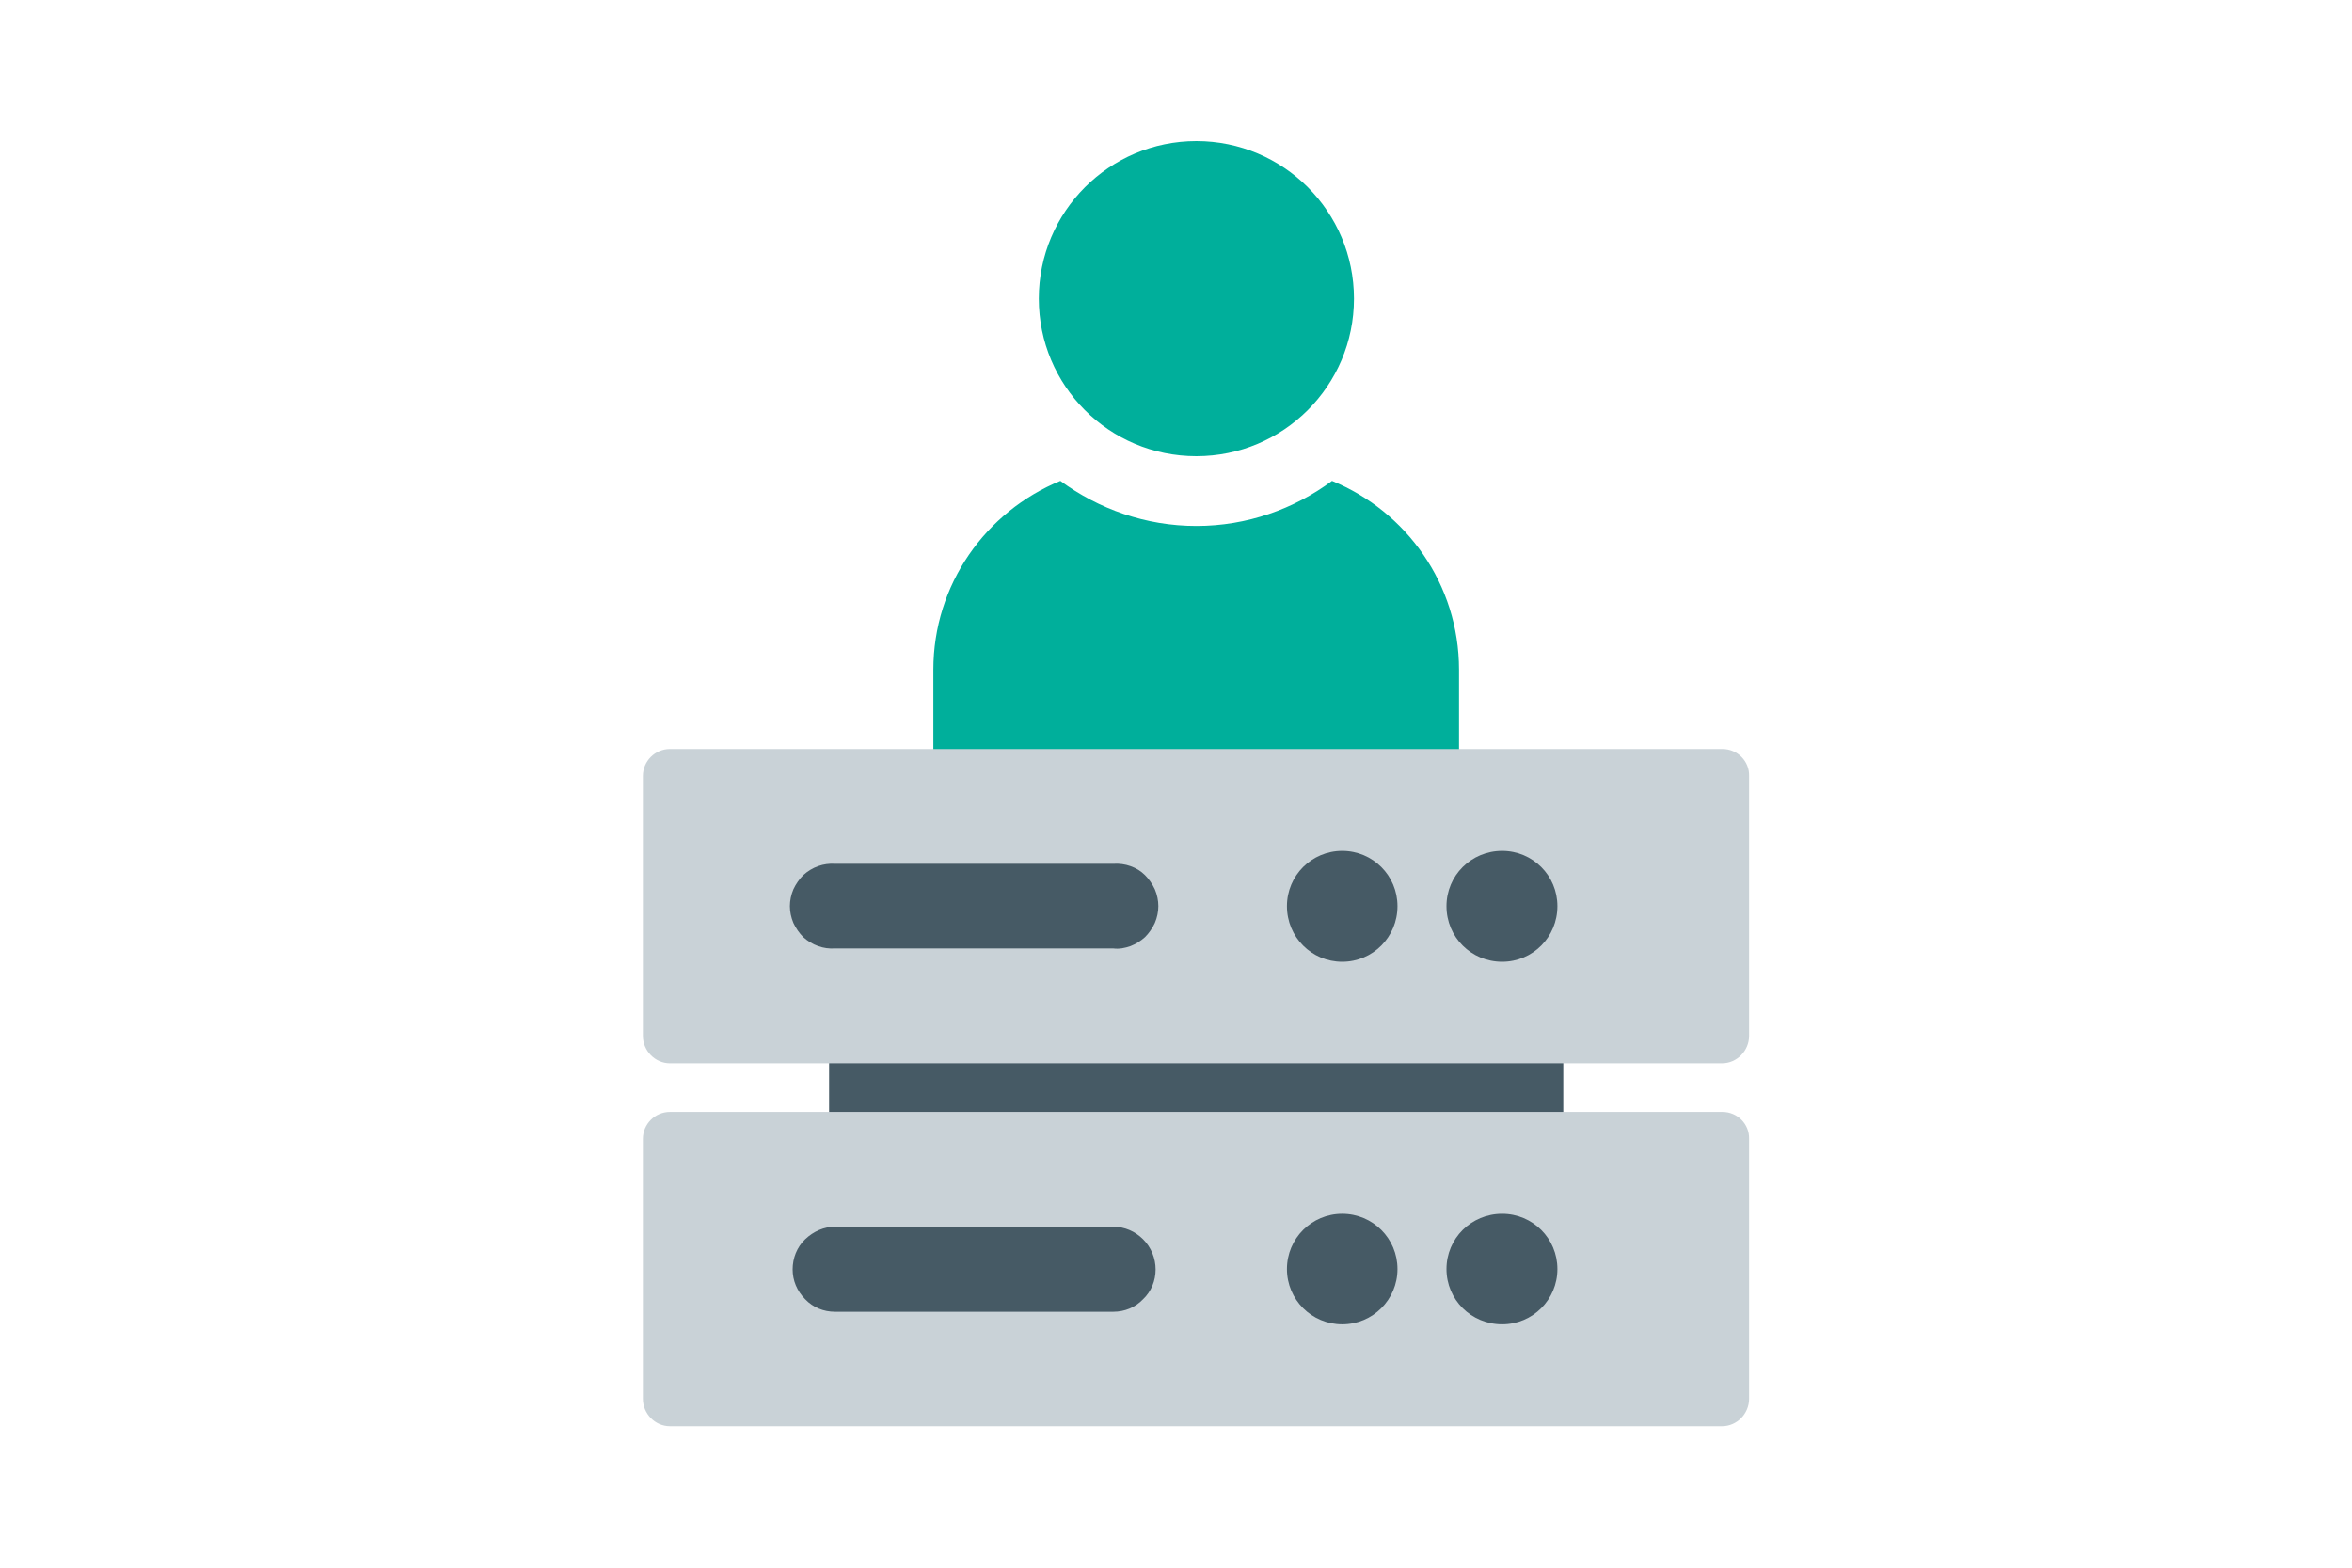
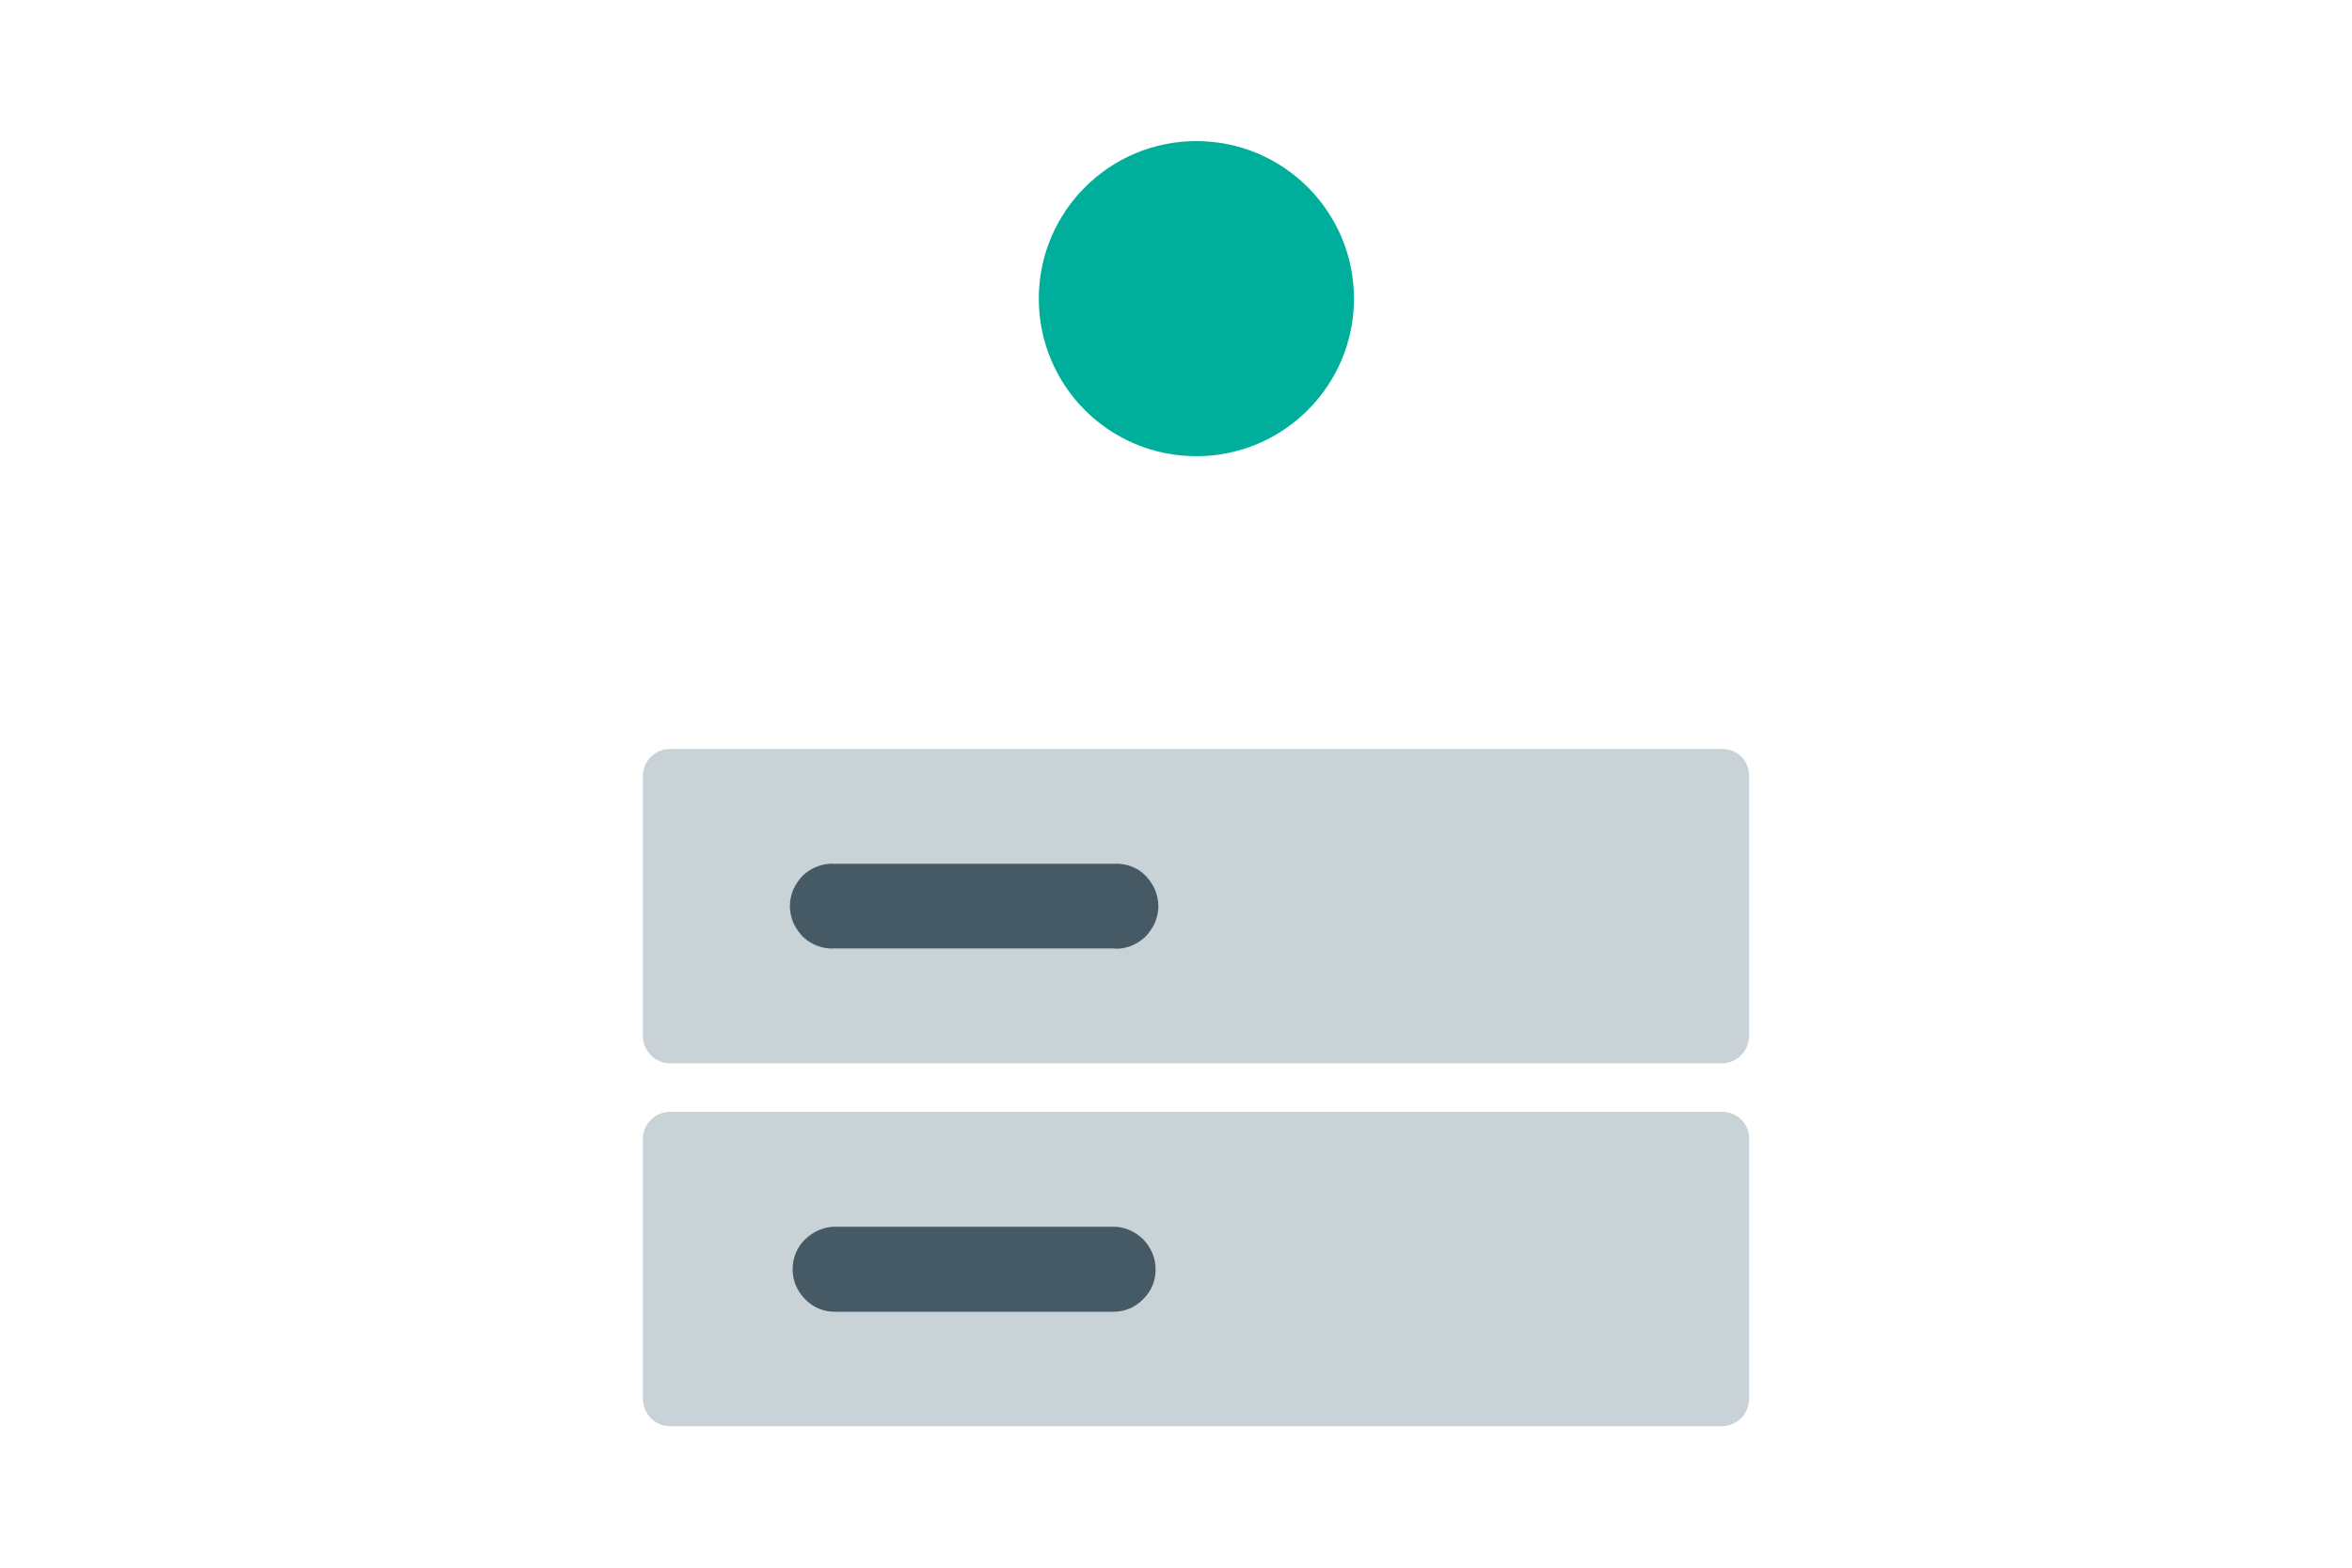
<svg xmlns="http://www.w3.org/2000/svg" version="1.1" id="レイアウト" x="0px" y="0px" viewBox="0 0 600 400" style="enable-background:new 0 0 600 400;" xml:space="preserve">
  <style type="text/css">
	.st0{fill:#00AF9B;}
	.st1{fill:#465A65;}
	.st2{fill:#C9D2D7;}
	.st3{fill:#004F9B;}
	.st4{fill:#FFFFFF;}
	.st5{fill:#009AE3;}
	.st6{fill:#E07459;}
	.st7{fill:#E44B5C;}
	.st8{clip-path:url(#SVGID_00000060710915787482863490000013808818513832307135_);}
	.st9{fill:#026C9C;}
	.st10{fill:#C5C5C5;}
	.st11{fill:#F7C3A0;}
	.st12{fill:#E0A983;}
	.st13{fill:#015078;}
	.st14{fill:#0290DF;}
	.st15{fill:#55300B;}
	.st16{fill:#E5E5E5;}
	.st17{fill:#CDE0EA;}
	.st18{fill:none;stroke:#00AF9B;stroke-width:3.285;stroke-linecap:round;stroke-linejoin:round;stroke-miterlimit:10;}
	.st19{fill:none;stroke:#00AF9B;stroke-width:3;stroke-linecap:round;stroke-linejoin:round;stroke-miterlimit:10;}
	.st20{fill:none;stroke:#D67157;stroke-width:3.285;stroke-linecap:round;stroke-linejoin:round;stroke-miterlimit:10;}
	.st21{fill:none;stroke:#D67157;stroke-width:3;stroke-linecap:round;stroke-linejoin:round;stroke-miterlimit:10;}
	.st22{fill:none;stroke:#E44B5C;stroke-width:3.285;stroke-linecap:round;stroke-linejoin:round;stroke-miterlimit:10;}
	.st23{fill:none;stroke:#E44B5C;stroke-width:3;stroke-linecap:round;stroke-linejoin:round;stroke-miterlimit:10;}
	.st24{fill:none;stroke:#D67157;stroke-width:3;stroke-miterlimit:10;}
	.st25{fill:none;stroke:#E44B5C;stroke-width:3.549;stroke-linecap:round;stroke-linejoin:round;stroke-miterlimit:10;}
	.st26{fill:none;stroke:#E44B5C;stroke-width:4.258;stroke-linecap:round;stroke-linejoin:round;stroke-miterlimit:10;}
	.st27{fill:#E9EAEC;stroke:#00AF9B;stroke-width:3;stroke-miterlimit:10;}
	.st28{fill:#F5CE92;}
	.st29{fill:#F3BC7C;}
	.st30{fill:#EFC788;}
	.st31{fill:#EBB371;}
	.st32{fill:#D39A62;}
	.st33{fill:#E3B572;}
	.st34{fill:#F3D7AD;}
	.st35{fill:#009AE3;stroke:#009AE3;stroke-width:3;stroke-linecap:round;stroke-linejoin:round;stroke-miterlimit:10;}
	.st36{fill:#E9EAEC;stroke:#D67157;stroke-width:3;stroke-miterlimit:10;}
	.st37{fill:#D67157;}
	.st38{fill:#FFB001;}
</style>
  <g>
-     <path class="st0" d="M339.8,122.7c-9.7,7.2-21.7,11.5-34.6,11.5s-24.9-4.3-34.7-11.5c-19,7.8-32.4,26.4-32.4,48.2v22.8   c0,7.4,6,13.4,13.4,13.4h107.4c7.4,0,13.3-6,13.3-13.4v-22.8C372.2,149.1,358.8,130.5,339.8,122.7z" />
    <path class="st0" d="M305.2,116.4c22.2,0,40.2-18,40.2-40.2s-18-40.2-40.2-40.2c-22.2,0-40.2,18-40.2,40.2S282.9,116.4,305.2,116.4   z" />
  </g>
  <g>
-     <path class="st1" d="M398.8,244.1H211.5v98.4h187.3V244.1z" />
+     <path class="st1" d="M398.8,244.1H211.5h187.3V244.1z" />
    <path class="st2" d="M439.4,283.7H170.9c-3.8,0-6.9,3.1-6.9,6.9v66.3c0,3.8,3.1,7,6.9,7h268.4c3.8,0,6.9-3.2,6.9-7v-66.3   C446.3,286.8,443.2,283.7,439.4,283.7z" />
    <path class="st2" d="M439.4,191.1H170.9c-3.8,0-6.9,3.1-6.9,6.9v66.3c0,3.8,3.1,7,6.9,7h268.4c3.8,0,6.9-3.2,6.9-7V198   C446.3,194.2,443.2,191.1,439.4,191.1z" />
-     <path class="st1" d="M383.2,245.4c7.8,0,14.1-6.3,14.1-14.2c0-7.8-6.3-14.1-14.1-14.1c-7.9,0-14.2,6.3-14.2,14.1   C369,239.1,375.3,245.4,383.2,245.4z" />
-     <path class="st1" d="M342.4,245.4c7.8,0,14.1-6.3,14.1-14.2c0-7.8-6.3-14.1-14.1-14.1c-7.8,0-14.1,6.3-14.1,14.1   C328.3,239.1,334.6,245.4,342.4,245.4z" />
    <path class="st1" d="M284,242h-71c-1.5,0.1-2.9-0.1-4.3-0.6c-1.4-0.5-2.7-1.3-3.8-2.3c-1-1-1.9-2.3-2.5-3.6   c-0.6-1.4-0.9-2.9-0.9-4.3s0.3-2.9,0.9-4.3c0.6-1.3,1.5-2.6,2.5-3.6c1.1-1,2.4-1.8,3.8-2.3c1.4-0.5,2.9-0.7,4.3-0.6h71   c1.5-0.1,3,0.1,4.4,0.6c1.4,0.5,2.6,1.2,3.7,2.3c1,1,1.9,2.3,2.5,3.6c0.6,1.4,0.9,2.9,0.9,4.3s-0.3,2.9-0.9,4.3   c-0.6,1.3-1.5,2.6-2.5,3.6c-1.1,1-2.4,1.8-3.7,2.3C287,241.9,285.5,242.2,284,242z" />
-     <path class="st1" d="M383.2,337.9c7.8,0,14.1-6.3,14.1-14.1s-6.3-14.1-14.1-14.1c-7.9,0-14.2,6.3-14.2,14.1   S375.3,337.9,383.2,337.9z" />
-     <path class="st1" d="M342.4,337.9c7.8,0,14.1-6.3,14.1-14.1s-6.3-14.1-14.1-14.1c-7.8,0-14.1,6.3-14.1,14.1   S334.6,337.9,342.4,337.9z" />
    <path class="st1" d="M284,334.7h-71c-2.9,0-5.6-1.1-7.6-3.2c-2.1-2.1-3.2-4.8-3.2-7.6c0-2.9,1.1-5.7,3.2-7.7c2.1-2,4.8-3.2,7.6-3.2   h71c2.9,0,5.6,1.2,7.6,3.2c2.1,2.1,3.2,4.9,3.2,7.7c0,2.9-1.1,5.6-3.2,7.6C289.6,333.6,286.9,334.7,284,334.7z" />
  </g>
</svg>